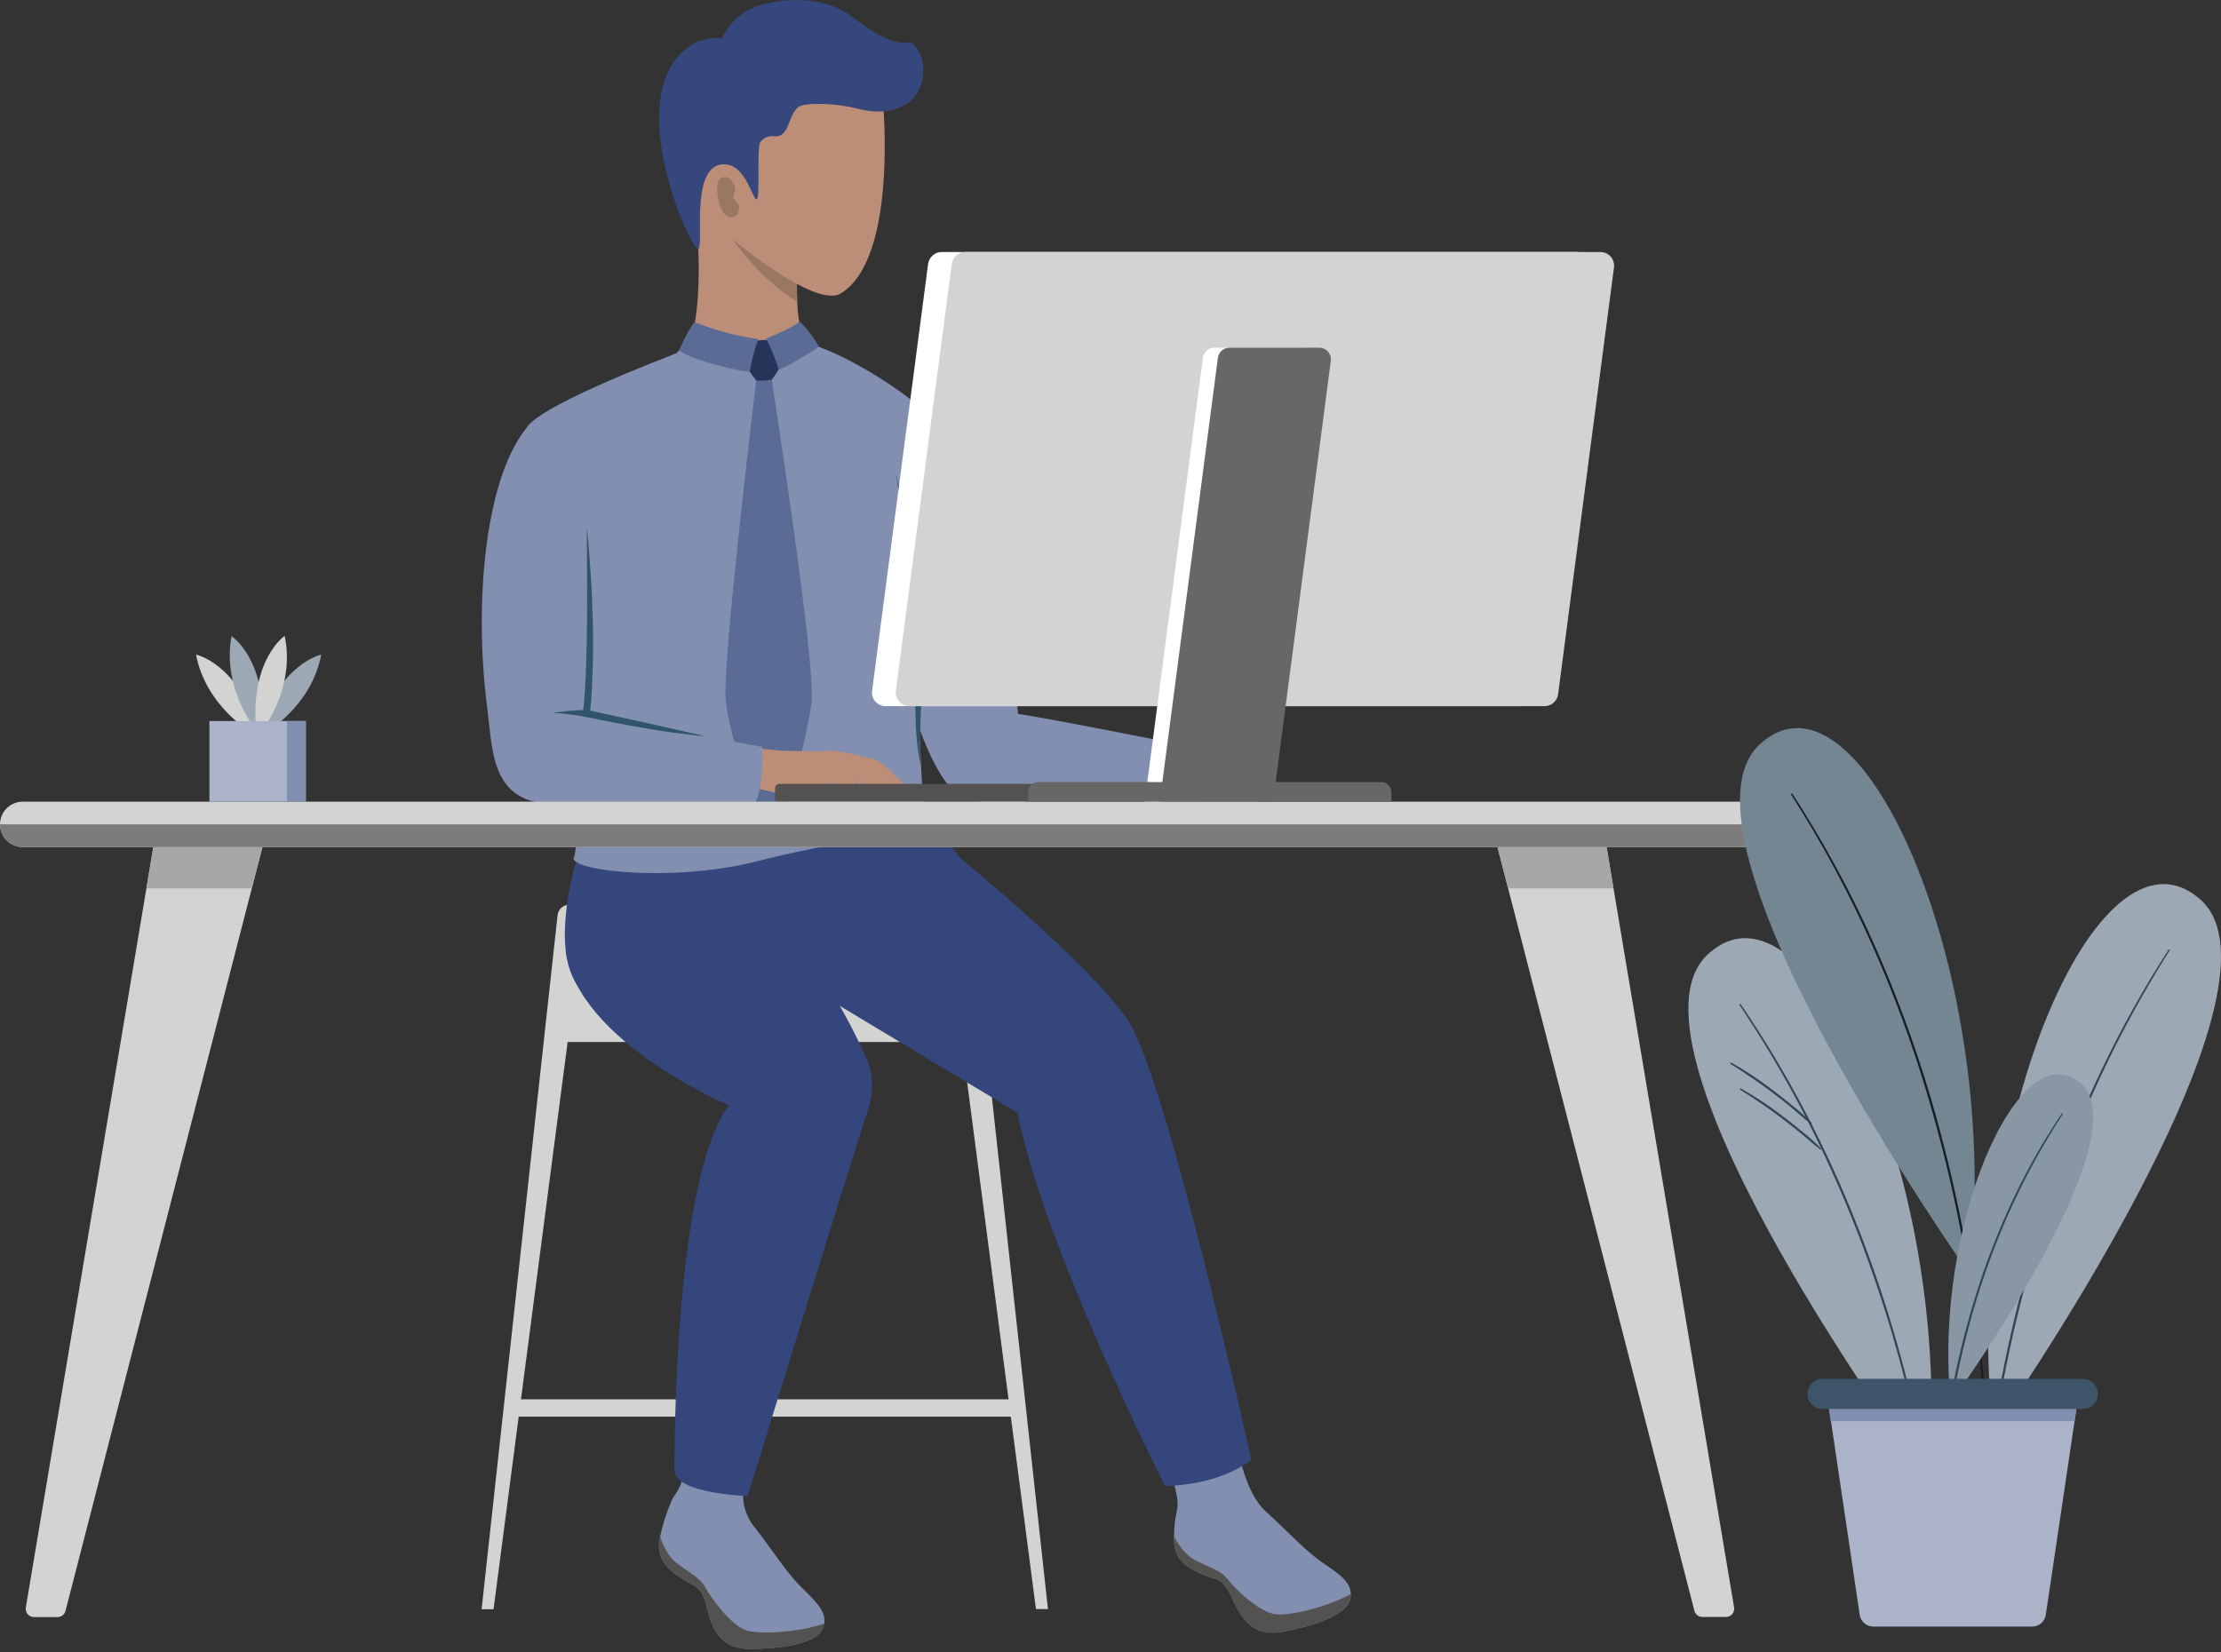
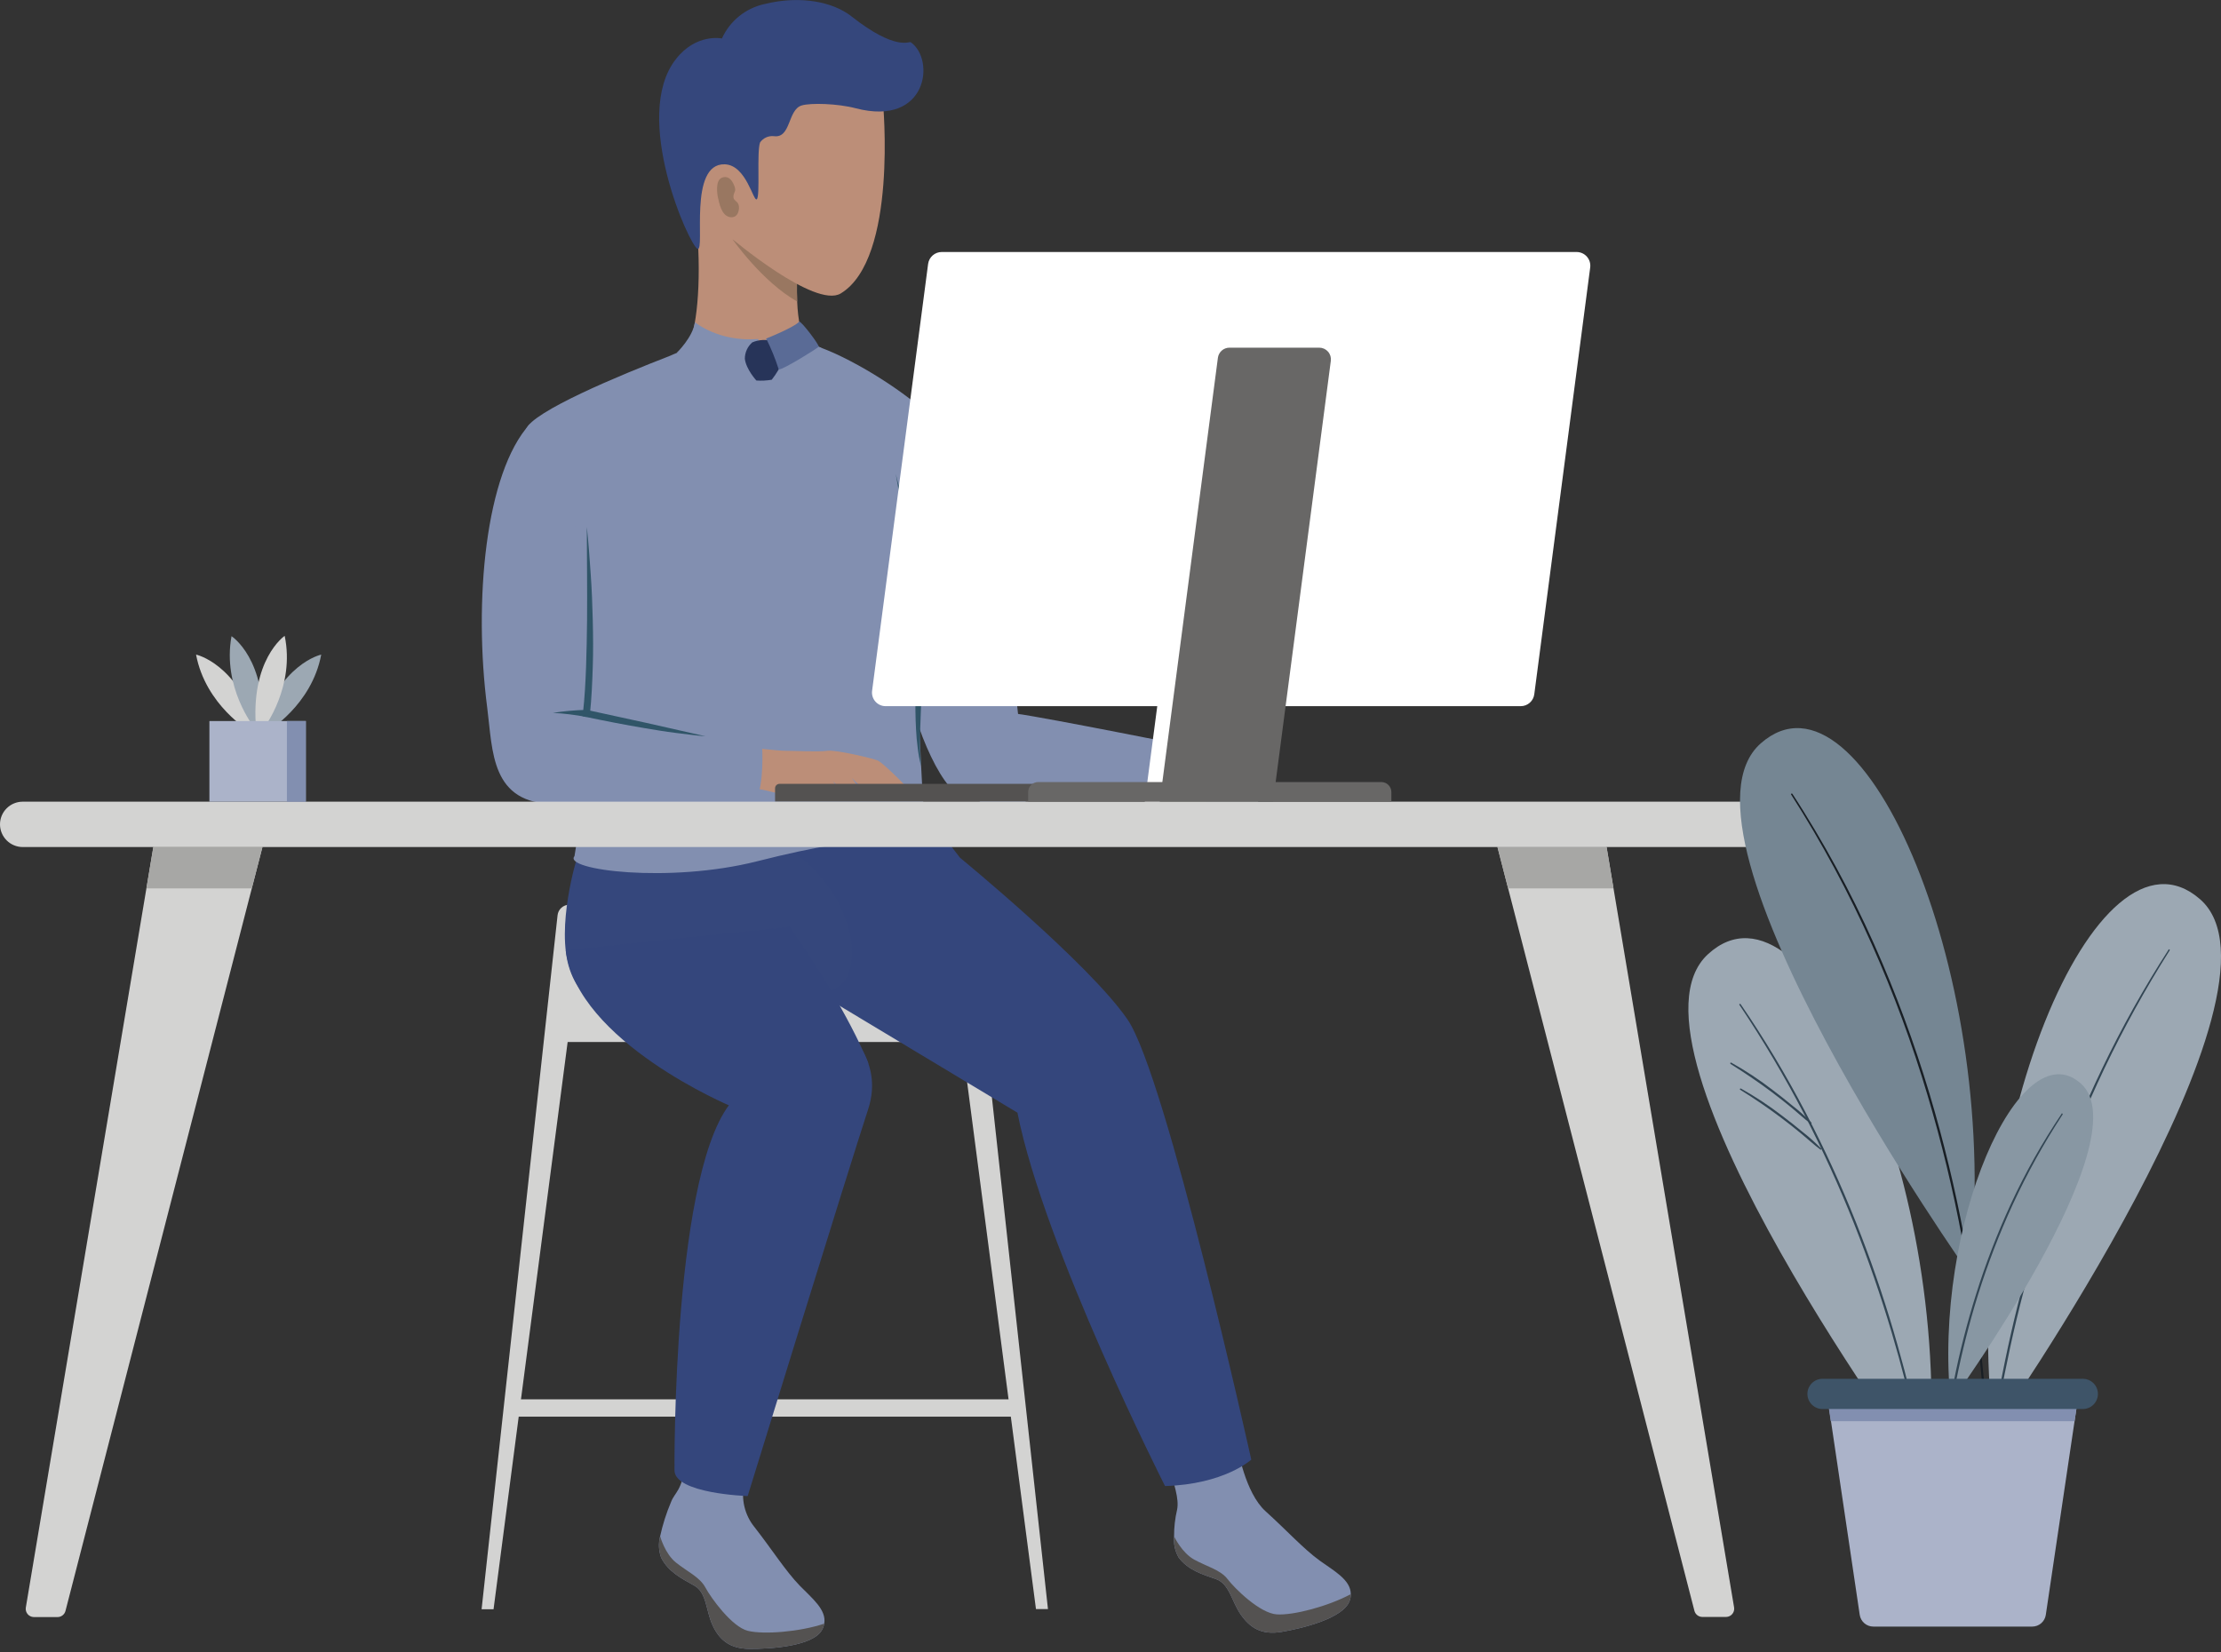
<svg xmlns="http://www.w3.org/2000/svg" width="465" height="346" viewBox="0 0 465 346" fill="none">
  <rect x="0" y="0" width="465" height="346" fill="#333333" stroke="none" />
  <g clip-path="url(#clip0)">
    <path d="M216.895 336.966H219.406L203.491 191.659C203.425 191.057 203.14 190.5 202.689 190.096C202.239 189.691 201.655 189.467 201.049 189.467H119.178C118.573 189.469 117.99 189.694 117.54 190.098C117.09 190.502 116.804 191.058 116.736 191.659L100.83 337.009H103.332L121.104 200.919C121.183 200.327 121.474 199.784 121.923 199.39C122.372 198.997 122.949 198.779 123.546 198.778H196.69C197.285 198.781 197.86 199 198.307 199.393C198.754 199.787 199.044 200.329 199.123 200.919L216.895 336.966Z" fill="#D3D3D2" />
    <path d="M203.911 218.219H116.322L119.504 195.64H200.652L203.911 218.219Z" fill="#D3D3D2" />
    <path d="M213.05 293.047H107.174V296.675H213.05V293.047Z" fill="#D3D3D2" />
    <path d="M246.764 326.167C248.775 328.85 251.836 329.735 254.614 330.707C257.391 331.678 257.872 335.393 259.772 338.118C261.673 340.844 264.071 342.469 268.327 341.747C272.583 341.024 281.405 338.918 282.6 335.143C282.748 334.727 282.818 334.287 282.807 333.845C282.807 330.87 279.367 329.022 276.349 326.855C272.91 324.379 269.282 320.372 264.966 316.486C260.649 312.599 259.128 303.193 259.128 303.193L244.648 306.89C245.809 310.776 246.901 313.906 246.445 316.142C246.011 317.987 245.797 319.878 245.809 321.773C245.669 323.301 246.002 324.835 246.764 326.167Z" fill="#828FB0" />
    <path d="M246.764 326.167C248.776 328.85 251.837 329.735 254.614 330.707C257.391 331.678 257.872 335.393 259.773 338.118C261.673 340.844 264.072 342.469 268.328 341.747C272.584 341.024 281.405 338.918 282.6 335.143C282.748 334.727 282.818 334.287 282.807 333.845C277.992 336.424 270.77 338.307 267.33 338.084C263.771 337.86 258.517 332.667 257.013 330.698C255.508 328.729 252.619 328.05 250.014 326.605C247.409 325.161 245.827 321.773 245.827 321.773C245.681 323.299 246.009 324.833 246.764 326.167Z" fill="#545251" />
    <path d="M138.429 326.227C139.95 329.219 142.805 330.621 145.376 332.065C147.947 333.51 147.775 337.224 149.133 340.242C150.492 343.26 152.615 345.28 156.932 345.306C161.248 345.332 170.302 344.782 172.133 341.274C172.35 340.887 172.495 340.465 172.563 340.027C173.096 337.104 169.983 334.688 167.404 332.031C164.472 328.996 161.575 324.422 157.998 319.847C156.959 318.583 156.224 317.096 155.85 315.503C155.476 313.909 155.472 312.251 155.84 310.656L143.544 306.452C142.736 312.35 141.335 312.401 140.501 314.525C139.512 316.85 138.744 319.262 138.205 321.73C137.818 323.217 137.896 324.786 138.429 326.227Z" fill="#828FB0" />
    <path d="M138.429 326.227C139.951 329.219 142.806 330.621 145.377 332.065C147.948 333.51 147.776 337.224 149.134 340.242C150.493 343.26 152.616 345.281 156.932 345.306C161.249 345.332 170.302 344.782 172.134 341.274C172.35 340.887 172.496 340.465 172.564 340.027C167.405 341.747 159.942 342.34 156.597 341.532C153.253 340.724 148.859 334.653 147.69 332.461C146.52 330.268 143.82 329.082 141.508 327.216C139.195 325.35 138.215 321.73 138.215 321.73C137.825 323.216 137.9 324.786 138.429 326.227Z" fill="#545251" />
    <path d="M200.996 179.631C200.996 179.631 227.925 201.693 236.042 213.464C244.158 225.235 261.974 305.678 261.974 305.678C261.974 305.678 256.376 310.837 243.918 311.207C243.918 311.207 218.631 261.338 213.016 233.016L161.05 201.771L147.723 176.957L193.791 170.241L200.996 179.631Z" fill="#34467C" />
    <path d="M119.29 203.034C122.3 211.907 130.605 212.905 135.291 213.154C147.982 213.825 167.173 206.929 167.173 206.929C167.173 206.929 177.834 211.228 178.35 200.163C178.866 189.097 167.568 176.544 161.644 177.386C155.72 178.229 124.862 181.685 124.862 181.685L120.821 179.596C120.821 179.596 116.281 194.161 119.29 203.034Z" fill="#35477C" />
    <path d="M193.335 168.367C193.946 173.525 196.069 175.916 190.008 176.174C190.008 176.174 184.101 173.869 158.582 180.352C140.122 185.047 117.793 182.192 120.277 179.295C125.522 148.591 118.334 129.693 118.334 129.693C117.346 105.541 108.455 94.948 110.132 89.901C110.742 88.069 115.712 85.206 121.782 82.326C127.852 79.446 135.04 76.548 140.087 74.588L157.498 67.116L171.96 72.842C179.458 75.662 190.016 82.395 195.046 87.459C201.555 93.959 192.561 99.161 191.607 113.838C191.074 121.808 192.862 164.343 193.335 168.367Z" fill="#828FB0" />
    <path d="M209.208 170.241H209.147C197.574 168.823 190.232 121.817 190.593 108.748L203.602 90.477C203.602 90.477 208.253 102.059 213.146 149.563C215.123 168.702 217.04 170.241 209.208 170.241Z" fill="#828FB0" />
    <path d="M213.146 149.511C219.38 150.371 249.748 156.441 249.748 156.441C249.748 156.441 250.264 165.091 248.467 167.619C248.467 167.619 208.649 167.98 203.018 167.498C197.386 167.017 191.6 152.443 189.441 141.704" fill="#828FB0" />
    <path d="M187.541 99.247C188.859 104.222 190.034 109.232 191.066 114.276C192.166 119.328 192.933 124.446 193.362 129.598C193.551 134.8 193.224 139.916 192.975 145.075C192.855 147.654 192.726 150.19 192.657 152.753C192.552 155.313 192.616 157.878 192.846 160.431C192.517 159.18 192.279 157.907 192.132 156.622C191.96 155.341 191.849 154.042 191.788 152.761C191.642 150.182 191.634 147.602 191.668 145.023C191.702 142.444 191.788 139.864 191.866 137.285C191.943 134.705 192.038 132.126 191.978 129.632C191.917 127.139 191.591 124.568 191.264 122.032C190.937 119.495 190.533 116.959 190.138 114.423C189.324 109.367 188.458 104.308 187.541 99.247Z" fill="#305568" />
    <path d="M142.969 73.333C153.725 76.067 169.322 71.862 169.322 71.862C167.688 70.736 167.069 67.022 166.897 63.144C166.805 60.49 166.848 57.832 167.026 55.182C167.138 53.385 167.267 52.19 167.267 52.19L144.706 37.831C146.95 51.468 146.52 62.938 145.204 68.93C144.854 70.567 144.083 72.084 142.969 73.333Z" fill="#BC8E78" />
    <path d="M153.373 50.118C153.373 50.118 159.572 59.008 166.898 63.144C166.805 60.49 166.848 57.832 167.027 55.182L153.373 50.118Z" fill="#997761" />
    <path d="M141.688 73.883C141.688 73.883 145.067 70.633 145.488 67.469C145.488 67.469 150.449 71.673 158.763 70.994C158.763 70.994 158.875 73.255 159.58 73.315C160.285 73.376 160.44 70.899 160.44 70.899C160.44 70.899 165.599 70.254 167.318 67.34C167.318 67.34 169.33 72.137 171.97 72.834C171.97 72.834 168.333 74.553 160.208 75.688C152.083 76.823 141.688 73.883 141.688 73.883Z" fill="#828FB0" />
-     <path d="M158.368 79.248C158.368 79.248 151.352 137.311 151.911 146.115C152.469 154.919 159.365 172.451 161.652 173.276C163.939 174.102 168.909 155.014 169.898 147.069C170.887 139.125 161.506 79.145 161.506 79.145" fill="#5A6B96" />
    <path d="M157.5 71.699C158.862 71.123 160.382 71.041 161.799 71.467C162.744 71.897 163.716 74.528 163.862 75.284C164.008 76.041 162.323 78.603 161.575 79.523C160.514 79.707 159.434 79.762 158.359 79.686C158.359 79.686 156.21 77.365 155.943 75.13C155.943 74.48 156.082 73.838 156.35 73.246C156.619 72.654 157.011 72.127 157.5 71.699Z" fill="#273459" />
    <path d="M184.858 21.332C184.858 21.332 188.014 54.168 176.028 61.45C170.628 64.726 152.976 49.774 152.976 49.774C152.976 49.774 141.412 39.792 143.39 28.219C147.138 6.362 181.479 -0.421 184.858 21.332Z" fill="#BC8E78" />
    <path d="M190.67 8.839C190.343 8.615 187.54 10.73 178.246 3.413C174.48 0.447 167.661 -1.049 160.009 0.86C158.074 1.287 156.265 2.16 154.726 3.409C153.187 4.659 151.961 6.25 151.145 8.056C151.145 8.056 145.788 6.913 141.532 12.355C132.074 24.332 144.447 51.708 146.063 52.121C147.68 52.534 144.043 34.186 151.729 34.409C156.295 34.538 157.748 42.44 158.462 41.709C159.175 40.978 158.401 31.838 159.132 29.826C159.456 29.365 159.899 29 160.413 28.77C160.928 28.539 161.496 28.453 162.056 28.52C165.624 28.984 164.893 22.991 167.833 22.088C169.682 21.521 175.365 21.667 179.183 22.681C194.204 26.585 195.854 12.441 190.67 8.839Z" fill="#35477C" />
    <path d="M183.758 159.262C182.598 158.78 174.92 156.966 173.217 157.233C171.515 157.499 166.27 157.233 164.499 157.233C162.728 157.233 156.967 156.519 156.967 156.519L157.612 165.229C159.331 165.057 161.593 165.942 162.813 166.089C164.034 166.235 168.196 166.278 170.749 164.997L171.171 164.764C172.174 165.787 173.491 166.444 174.911 166.63C174.911 166.63 176.029 166.518 175.926 166.071C175.471 165.217 174.957 164.395 174.386 163.612C175.487 164.73 177.275 166.527 179.339 166.63C179.339 166.63 180.457 166.518 180.345 166.071C179.746 164.982 179.08 163.931 178.35 162.924C179.262 163.724 181.411 166.475 183.965 166.596C183.965 166.596 185.082 166.484 184.979 166.037C184.693 165.472 184.366 164.929 183.999 164.412C184.755 164.989 185.564 165.493 186.415 165.917C189.175 167.275 190.714 166.243 190.714 165.917C190.714 165.59 184.919 159.735 183.758 159.262Z" fill="#BC8E78" />
    <path d="M163.2 164.154H251.433C251.68 164.154 251.916 164.252 252.09 164.426C252.264 164.6 252.362 164.836 252.362 165.083V167.885H162.271V165.083C162.271 164.836 162.369 164.6 162.543 164.426C162.718 164.252 162.954 164.154 163.2 164.154Z" fill="#545251" />
    <path d="M110.915 88.826C101.612 99.015 99.119 125.927 102.008 148.23C103.186 157.318 102.696 168.367 116.238 168.367C126.71 168.367 158.248 167.885 158.248 167.885C160.071 163.861 159.563 156.441 159.563 156.441L122.867 149.408C122.867 149.408 122.867 118.223 120.623 110.717" fill="#828FB0" />
    <path d="M122.858 110.356C123.219 113.597 123.434 116.847 123.666 120.106C123.899 123.364 124.028 126.615 124.105 129.882C124.182 133.149 124.217 136.408 124.105 139.684C123.993 142.959 123.864 146.218 123.512 149.494L122.936 148.686L135.325 151.386L147.715 154.188C145.6 154.025 143.502 153.733 141.396 153.475C139.289 153.217 137.2 152.864 135.11 152.512C130.932 151.815 126.77 150.999 122.626 150.13L121.973 149.993L122.05 149.322C122.411 146.123 122.583 142.882 122.703 139.641C122.824 136.399 122.867 133.14 122.91 129.89C122.953 126.64 122.91 123.382 122.91 120.132C122.91 116.882 122.884 113.614 122.858 110.356Z" fill="#305568" />
    <path d="M122.763 150.148C120.449 149.705 118.108 149.417 115.756 149.288C118.115 148.919 120.496 148.709 122.884 148.66L122.763 150.148Z" fill="#305568" />
    <path d="M151.085 37.238C151.712 36.954 152.804 36.868 153.561 38.493C154.317 40.118 153.69 40.015 153.561 41.029C153.432 42.044 154.36 42.001 154.636 42.878C154.911 43.755 154.575 45.81 152.778 45.458C150.981 45.105 150.551 42.328 150.345 41.502C150.139 40.677 149.743 37.831 151.085 37.238Z" fill="#997761" />
-     <path d="M158.762 70.994C157.964 73.201 157.362 75.474 156.965 77.786C156.724 78.156 145.255 75.749 142.168 73.393C142.168 73.393 144.472 68.122 145.487 67.469C149.742 69.21 154.204 70.395 158.762 70.994Z" fill="#5A6B96" />
    <path d="M160.414 70.899C161.46 72.988 162.339 75.156 163.045 77.382C164.085 77.382 171.187 72.877 171.42 72.636C171.652 72.395 167.826 67.262 167.31 67.348C167.103 67.796 164.679 69.18 160.414 70.899Z" fill="#5A6B96" />
    <path d="M361.411 338.617H356.373C356.004 338.608 355.647 338.48 355.356 338.253C355.064 338.025 354.854 337.71 354.757 337.353L315.747 186.027L313.512 177.352H336.357L337.81 186.027L363.062 336.64C363.099 336.88 363.084 337.126 363.018 337.361C362.953 337.595 362.838 337.813 362.682 338C362.526 338.187 362.332 338.339 362.113 338.445C361.894 338.552 361.655 338.61 361.411 338.617Z" fill="#D3D3D2" />
    <path d="M54.949 177.378L52.714 186.053L13.704 337.379C13.607 337.735 13.396 338.051 13.105 338.278C12.814 338.506 12.457 338.634 12.088 338.643H7.049C6.809 338.635 6.572 338.577 6.355 338.472C6.138 338.368 5.945 338.218 5.789 338.034C5.634 337.85 5.519 337.636 5.451 337.404C5.384 337.173 5.366 336.93 5.399 336.691L30.651 186.053L32.104 177.378H54.949Z" fill="#D3D3D2" />
    <path d="M32.105 177.378H54.95L52.715 186.053H30.652L32.105 177.378Z" fill="#A7A7A5" />
    <path d="M337.81 186.053H315.747L313.512 177.378H336.357L337.81 186.053Z" fill="#A7A7A5" />
    <path d="M4.755 177.386H367.137C368.396 177.384 369.604 176.882 370.493 175.99C371.383 175.099 371.883 173.891 371.883 172.631C371.883 171.373 371.383 170.165 370.493 169.275C369.603 168.385 368.396 167.885 367.137 167.885H4.755C3.495 167.885 2.287 168.385 1.396 169.275C0.504 170.165 0.002 171.372 0 172.631H0C0.002 173.892 0.504 175.1 1.395 175.991C2.286 176.882 3.494 177.384 4.755 177.386Z" fill="#D3D3D2" />
-     <path d="M371.909 172.631C371.909 173.257 371.785 173.876 371.545 174.454C371.305 175.031 370.953 175.556 370.51 175.997C370.066 176.438 369.54 176.787 368.961 177.024C368.382 177.261 367.762 177.381 367.137 177.378H4.746C4.122 177.38 3.504 177.259 2.927 177.021C2.35 176.783 1.826 176.434 1.385 175.993C0.944 175.551 0.594 175.027 0.357 174.45C0.119 173.874 -0.002 173.255 3.13828e-05 172.631H371.909Z" fill="#7E7C7B" />
    <path d="M318.385 147.886H185.425C185.018 147.887 184.615 147.801 184.243 147.634C183.872 147.466 183.54 147.221 183.272 146.915C183.003 146.608 182.803 146.248 182.685 145.858C182.567 145.468 182.534 145.057 182.588 144.653L194.315 55.268C194.407 54.578 194.746 53.945 195.27 53.486C195.793 53.028 196.465 52.775 197.161 52.775H330.087C330.495 52.775 330.899 52.862 331.271 53.031C331.643 53.199 331.974 53.445 332.243 53.752C332.513 54.058 332.714 54.419 332.833 54.809C332.951 55.2 332.986 55.611 332.933 56.016L321.231 145.35C321.151 146.048 320.817 146.693 320.292 147.161C319.767 147.628 319.088 147.887 318.385 147.886Z" fill="white" />
-     <path d="M323.372 147.886H190.412C190.004 147.886 189.602 147.799 189.231 147.631C188.86 147.463 188.528 147.218 188.259 146.912C187.99 146.606 187.789 146.247 187.669 145.857C187.55 145.468 187.515 145.058 187.566 144.653L199.268 55.268C199.358 54.577 199.696 53.943 200.22 53.484C200.744 53.025 201.417 52.773 202.114 52.775H335.074C335.482 52.775 335.885 52.862 336.256 53.031C336.628 53.199 336.959 53.445 337.228 53.752C337.496 54.059 337.696 54.42 337.814 54.81C337.932 55.201 337.965 55.612 337.911 56.016L326.218 145.35C326.136 146.048 325.801 146.691 325.277 147.158C324.752 147.626 324.075 147.885 323.372 147.886Z" fill="#D3D3D2" />
    <path d="M263.392 167.885H239.67L251.845 74.932C251.918 74.344 252.205 73.803 252.65 73.412C253.095 73.02 253.668 72.805 254.261 72.808H273.065C273.411 72.808 273.754 72.881 274.07 73.024C274.386 73.167 274.668 73.375 274.897 73.636C275.126 73.896 275.296 74.203 275.397 74.534C275.497 74.866 275.526 75.216 275.481 75.559L263.392 167.885Z" fill="white" />
    <path d="M266.54 167.885H242.818L254.985 74.932C255.062 74.345 255.349 73.806 255.794 73.416C256.238 73.025 256.809 72.809 257.401 72.808H276.213C276.559 72.809 276.902 72.883 277.217 73.027C277.532 73.17 277.813 73.378 278.042 73.639C278.27 73.899 278.441 74.205 278.542 74.536C278.643 74.867 278.673 75.216 278.629 75.559L266.54 167.885Z" fill="#686766" />
    <path d="M217.36 163.776H289.205C289.761 163.776 290.295 163.997 290.688 164.39C291.082 164.784 291.303 165.317 291.303 165.874V167.877H215.262V165.874C215.262 165.317 215.483 164.784 215.876 164.39C216.27 163.997 216.803 163.776 217.36 163.776Z" fill="#686766" />
    <path d="M52.328 153.157C52.328 153.157 43.059 147.732 41.047 137.087C41.047 137.087 49.782 138.893 54.15 153.157" fill="#D3D3D2" />
    <path d="M55.982 153.157C55.982 153.157 65.251 147.732 67.254 137.087C67.254 137.087 58.527 138.893 54.15 153.157" fill="#9CA8B3" />
    <path d="M53.187 152.288C53.187 152.288 46.497 143.88 48.475 133.227C48.475 133.227 55.955 138.067 54.889 152.951" fill="#9CA8B3" />
    <path d="M55.346 152.323C55.346 152.323 61.82 143.725 59.602 133.158C59.602 133.158 52.233 138.17 53.652 153.019" fill="#D3D3D2" />
    <path d="M64.03 150.999H43.842V167.885H64.03V150.999Z" fill="#ABB3C9" />
    <path d="M64.03 150.999H60.066V167.885H64.03V150.999Z" fill="#828FB0" />
    <path d="M403.687 309.985C403.687 309.985 336.493 219.25 357.584 199.836C378.675 180.421 409.473 248.733 403.687 309.985Z" fill="#9CA8B3" />
    <path d="M364.163 210.42C369.086 217.76 373.595 225.37 377.67 233.213C381.561 240.728 385.074 248.433 388.194 256.299C391.135 263.728 393.74 271.303 396.027 278.964C398.165 286.152 400.028 293.417 401.616 300.76C403.077 307.509 404.298 314.302 405.373 321.129C405.493 321.937 405.622 322.736 405.751 323.545C405.751 323.691 406.026 323.656 406.009 323.545C405.149 316.761 403.98 310.011 402.57 303.322C401.068 296.014 399.294 288.765 397.248 281.577C395.064 273.845 392.539 266.253 389.673 258.801C386.68 251 383.294 243.355 379.527 235.896C375.575 228.043 371.166 220.429 366.321 213.094C365.693 212.157 365.065 211.22 364.429 210.291C364.317 210.136 364.059 210.291 364.163 210.446V210.42Z" fill="#324553" />
    <path d="M362.27 222.784C365.211 224.613 368.077 226.567 370.868 228.648C372.33 229.748 373.763 230.878 375.167 232.036C376.474 233.11 377.747 234.323 379.097 235.311C379.226 235.397 379.346 235.208 379.251 235.105C378.034 233.842 376.727 232.67 375.339 231.597C373.972 230.462 372.588 229.362 371.169 228.295C368.411 226.157 365.497 224.229 362.451 222.526C362.418 222.516 362.382 222.517 362.35 222.529C362.317 222.542 362.29 222.564 362.272 222.594C362.254 222.624 362.247 222.659 362.251 222.693C362.256 222.728 362.271 222.76 362.296 222.784H362.27Z" fill="#324553" />
    <path d="M364.352 228.227C367.292 230.049 370.144 232.001 372.907 234.082C374.368 235.182 375.802 236.315 377.206 237.478C378.513 238.553 379.785 239.757 381.135 240.745C381.264 240.831 381.385 240.642 381.29 240.539C380.073 239.276 378.765 238.104 377.378 237.031C376.011 235.896 374.626 234.796 373.208 233.729C370.448 231.594 367.534 229.666 364.489 227.96C364.454 227.944 364.415 227.941 364.378 227.953C364.341 227.965 364.31 227.989 364.29 228.023C364.271 228.056 364.265 228.096 364.273 228.133C364.281 228.171 364.303 228.204 364.335 228.227H364.352Z" fill="#324553" />
    <path d="M417.402 299.59C417.402 299.59 482.18 207.092 460.598 188.297C439.017 169.502 410.007 238.518 417.402 299.59Z" fill="#9CA8B3" />
    <path d="M454.028 198.873C448.861 206.88 444.209 215.209 440.099 223.807C436.207 231.924 432.763 240.248 429.782 248.741C426.936 256.832 424.494 265.078 422.422 273.392C420.507 281.102 418.902 288.88 417.607 296.727C416.438 303.795 415.5 310.905 414.847 318.042C414.77 318.901 414.701 319.761 414.641 320.552C414.641 320.724 414.881 320.716 414.899 320.552C415.681 313.476 416.506 306.417 417.624 299.384C418.851 291.646 420.373 283.959 422.19 276.324C424.162 268.11 426.489 259.996 429.171 251.983C432.042 243.45 435.363 235.075 439.119 226.894C443.033 218.381 447.446 210.107 452.335 202.114C452.962 201.082 453.607 200.051 454.252 199.027C454.355 198.864 454.097 198.709 453.994 198.873H454.028Z" fill="#324553" />
    <path d="M419.705 255.714C419.819 255.714 419.929 255.669 420.009 255.588C420.09 255.508 420.135 255.398 420.135 255.284C420.135 255.17 420.09 255.061 420.009 254.98C419.929 254.9 419.819 254.854 419.705 254.854C419.591 254.854 419.482 254.9 419.401 254.98C419.321 255.061 419.275 255.17 419.275 255.284C419.275 255.398 419.321 255.508 419.401 255.588C419.482 255.669 419.591 255.714 419.705 255.714Z" fill="#477B74" />
    <path d="M412.337 266.797C412.337 266.797 347.146 174.592 368.65 155.667C390.154 136.743 419.465 205.682 412.337 266.797Z" fill="#758693" />
    <path d="M375.003 166.398C381.418 176.426 387.068 186.922 391.907 197.798C396.471 208.056 400.362 218.599 403.558 229.362C406.497 239.221 408.914 249.229 410.797 259.343C412.517 268.388 413.818 277.491 414.701 286.65C415.466 294.277 415.965 301.929 416.257 309.59C416.257 310.45 416.334 311.241 416.351 312.066C416.359 312.096 416.376 312.122 416.4 312.141C416.425 312.16 416.454 312.17 416.485 312.17C416.515 312.17 416.545 312.16 416.569 312.141C416.593 312.122 416.61 312.096 416.618 312.066C416.429 304.56 416.094 297.063 415.414 289.574C414.606 280.597 413.434 271.664 411.898 262.774C410.152 252.721 407.884 242.765 405.105 232.947C402.101 222.316 398.428 211.886 394.108 201.719C389.469 190.762 383.984 180.183 377.703 170.078C376.904 168.788 376.087 167.499 375.261 166.243C375.158 166.08 374.892 166.243 375.003 166.398Z" fill="#181E24" />
    <path d="M408.408 293.692C408.408 293.692 448.536 238.553 435.707 226.954C422.879 215.355 404.634 256.738 408.408 293.692Z" fill="#8897A3" />
    <path d="M431.623 233.256C427.582 239.27 424.026 245.595 420.987 252.172C418.155 258.314 415.723 264.633 413.705 271.088C411.846 277.02 410.305 283.047 409.087 289.144C407.998 294.578 407.138 300.052 406.508 305.566C405.983 310.2 405.648 314.852 405.459 319.512C405.459 320.011 405.459 320.509 405.459 321.008C405.459 321.18 405.708 321.18 405.717 321.008C406.001 316.529 406.284 312.049 406.749 307.569C407.322 302.153 408.113 296.767 409.122 291.414C410.249 285.366 411.684 279.38 413.421 273.478C415.332 267.034 417.646 260.716 420.351 254.562C423.224 248.042 426.569 241.74 430.359 235.707C430.84 234.933 431.339 234.168 431.838 233.394C431.95 233.231 431.692 233.084 431.58 233.248L431.623 233.256Z" fill="#324553" />
    <path d="M435.319 291.035L435.009 293.142L434.339 297.621L428.32 338.187C428.219 338.868 427.877 339.489 427.356 339.939C426.835 340.389 426.171 340.637 425.483 340.637H392.208C391.519 340.637 390.853 340.389 390.331 339.94C389.809 339.49 389.465 338.868 389.362 338.187L383.343 297.621L382.681 293.142L382.363 291.035H435.319Z" fill="#ABB3C9" />
    <path d="M435.01 293.142L434.34 297.622H383.293L382.631 293.142H435.01Z" fill="#828FB0" />
    <path d="M436.067 295.076H381.572C380.733 295.076 379.928 294.743 379.335 294.149C378.742 293.556 378.408 292.751 378.408 291.912C378.408 291.073 378.742 290.268 379.335 289.675C379.928 289.081 380.733 288.748 381.572 288.748H436.067C436.906 288.748 437.711 289.081 438.304 289.675C438.898 290.268 439.231 291.073 439.231 291.912C439.231 292.751 438.898 293.556 438.304 294.149C437.711 294.743 436.906 295.076 436.067 295.076Z" fill="#3E5468" />
    <path d="M174.593 212.913C176.381 214.822 185.289 221.512 181.764 232.285C177.31 245.939 156.537 313.304 156.537 313.304C156.537 313.304 141.061 312.806 141.215 307.827C141.215 307.827 140.717 243.17 153.863 229.989" fill="#34467C" />
    <path d="M165.324 194.109C177.722 211.77 181.798 222.689 181.798 222.689C181.798 222.689 175.779 231.674 153.054 231.674C153.054 231.674 120.829 218.184 118.447 199.002" fill="#34467C" />
  </g>
  <defs>
    <clipPath id="clip0">
      <rect width="465" height="345.306" fill="white" />
    </clipPath>
  </defs>
</svg>